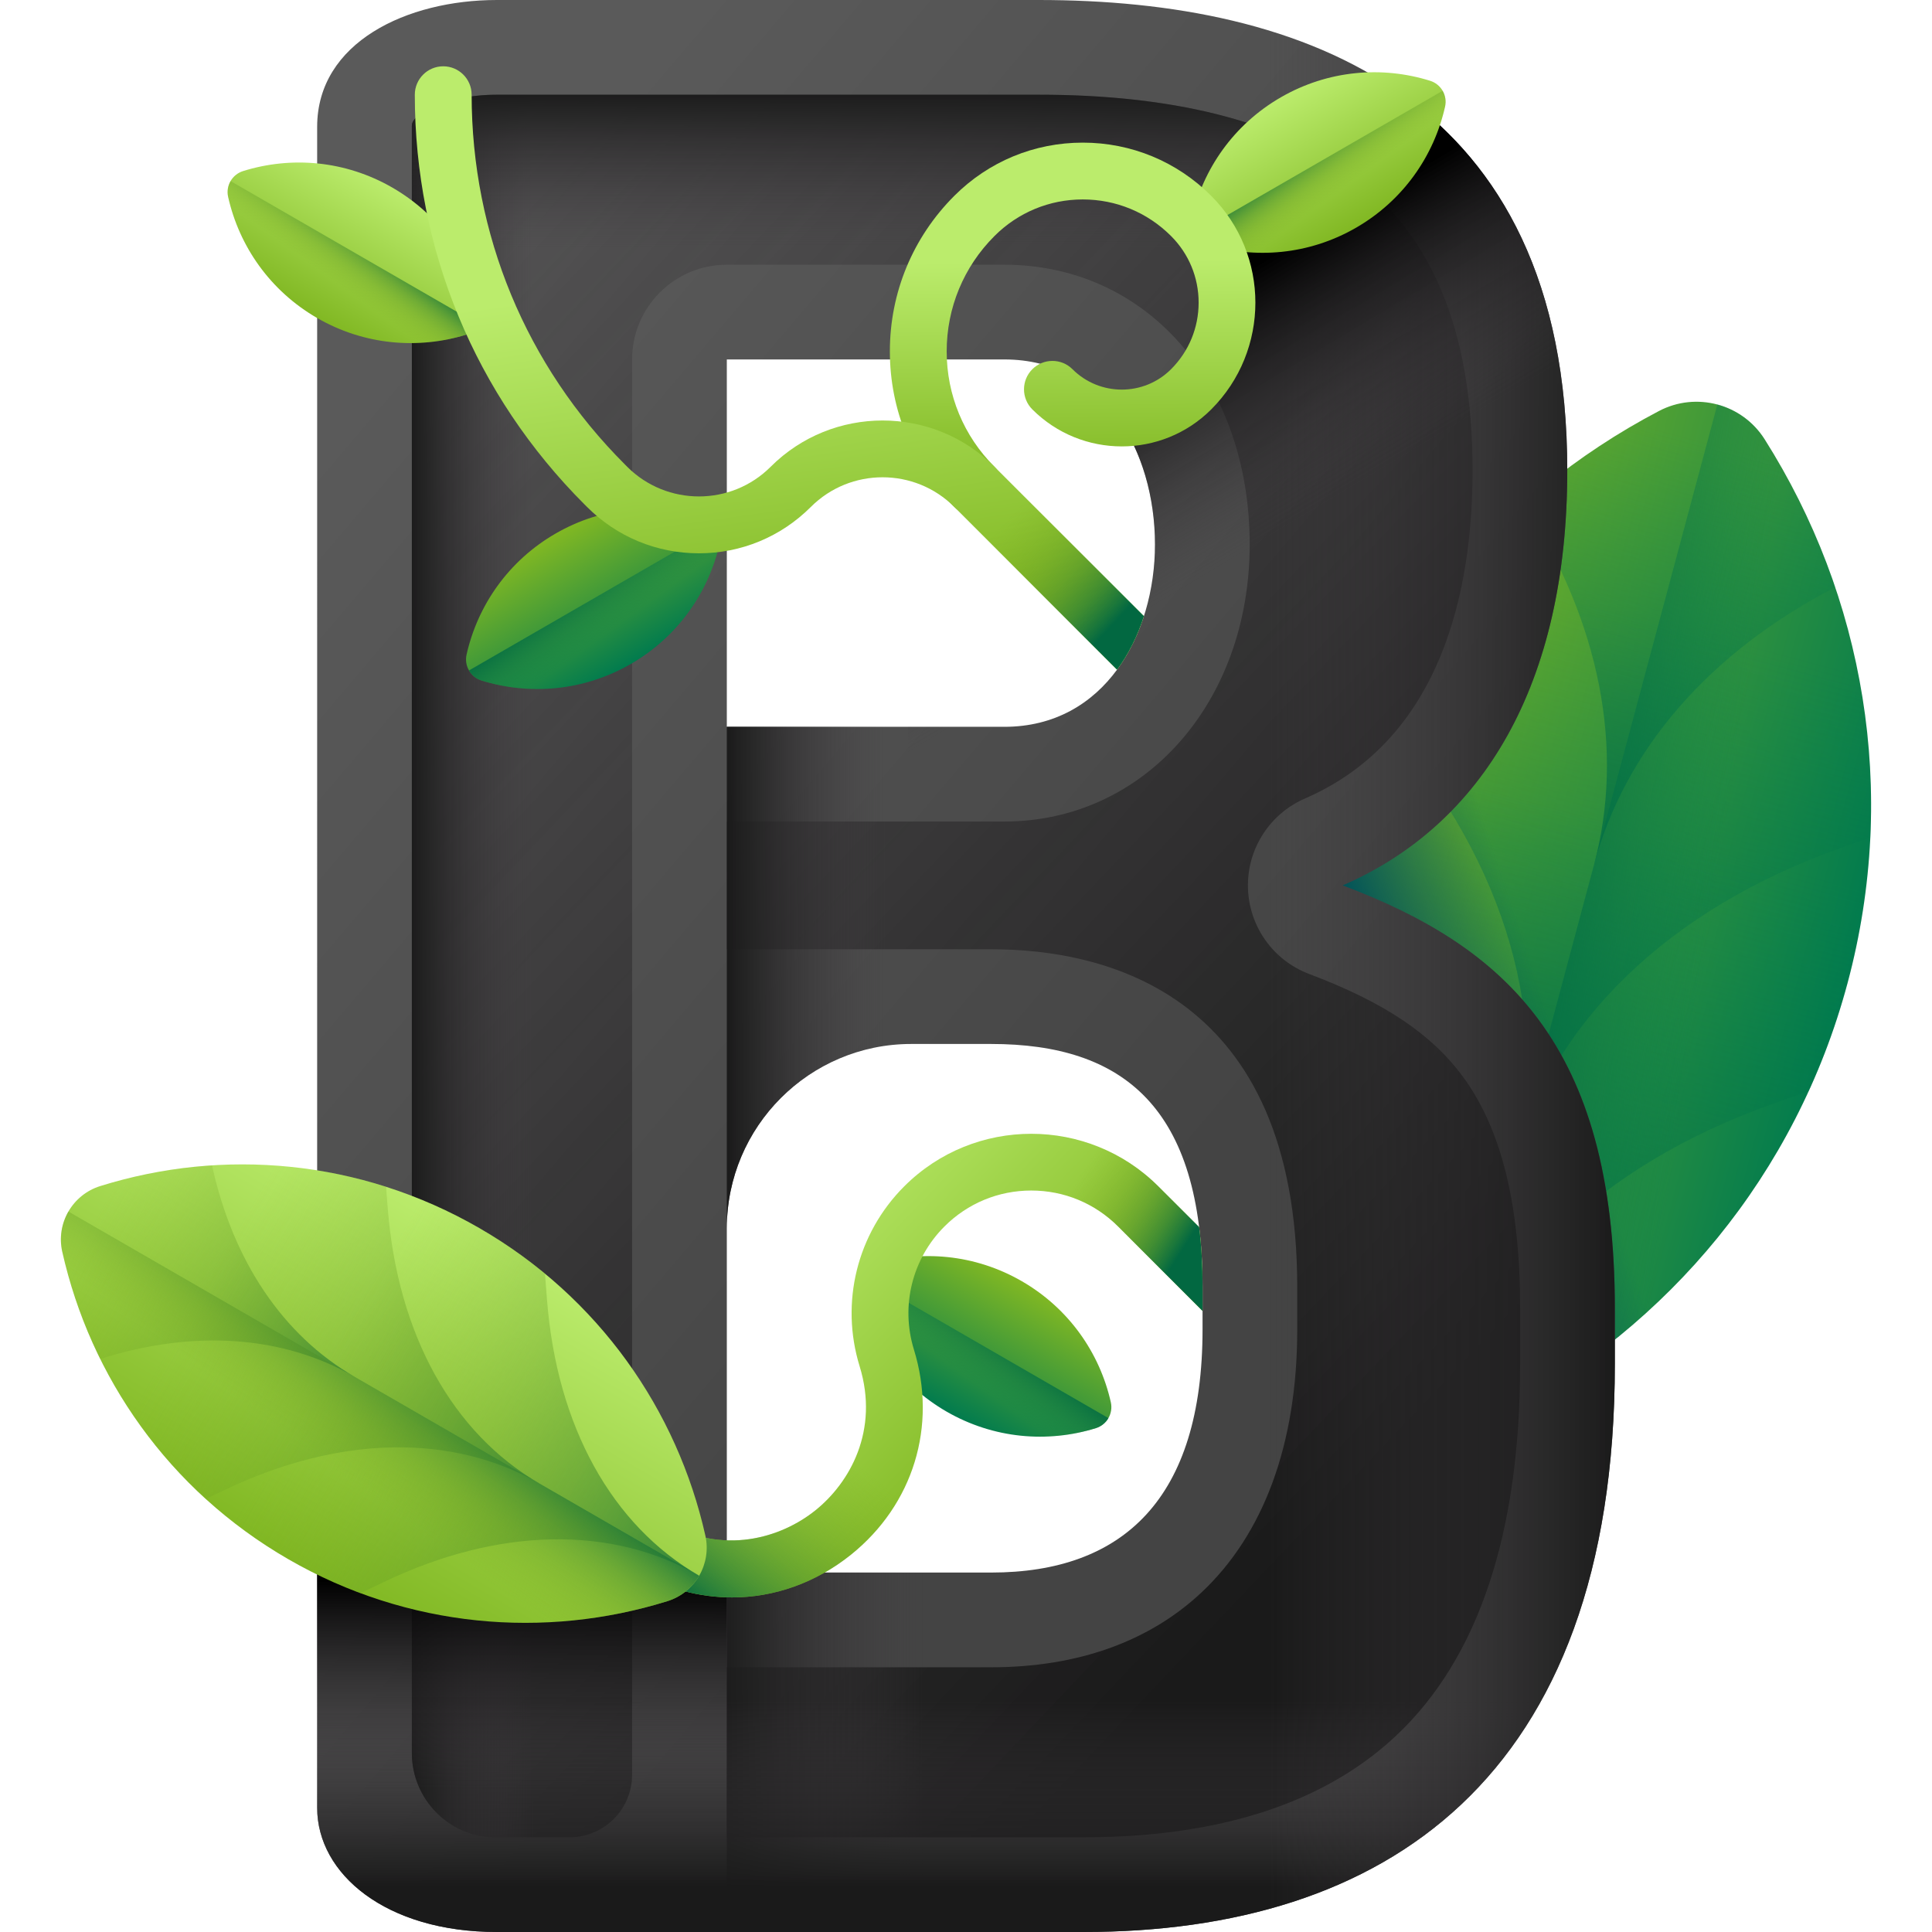
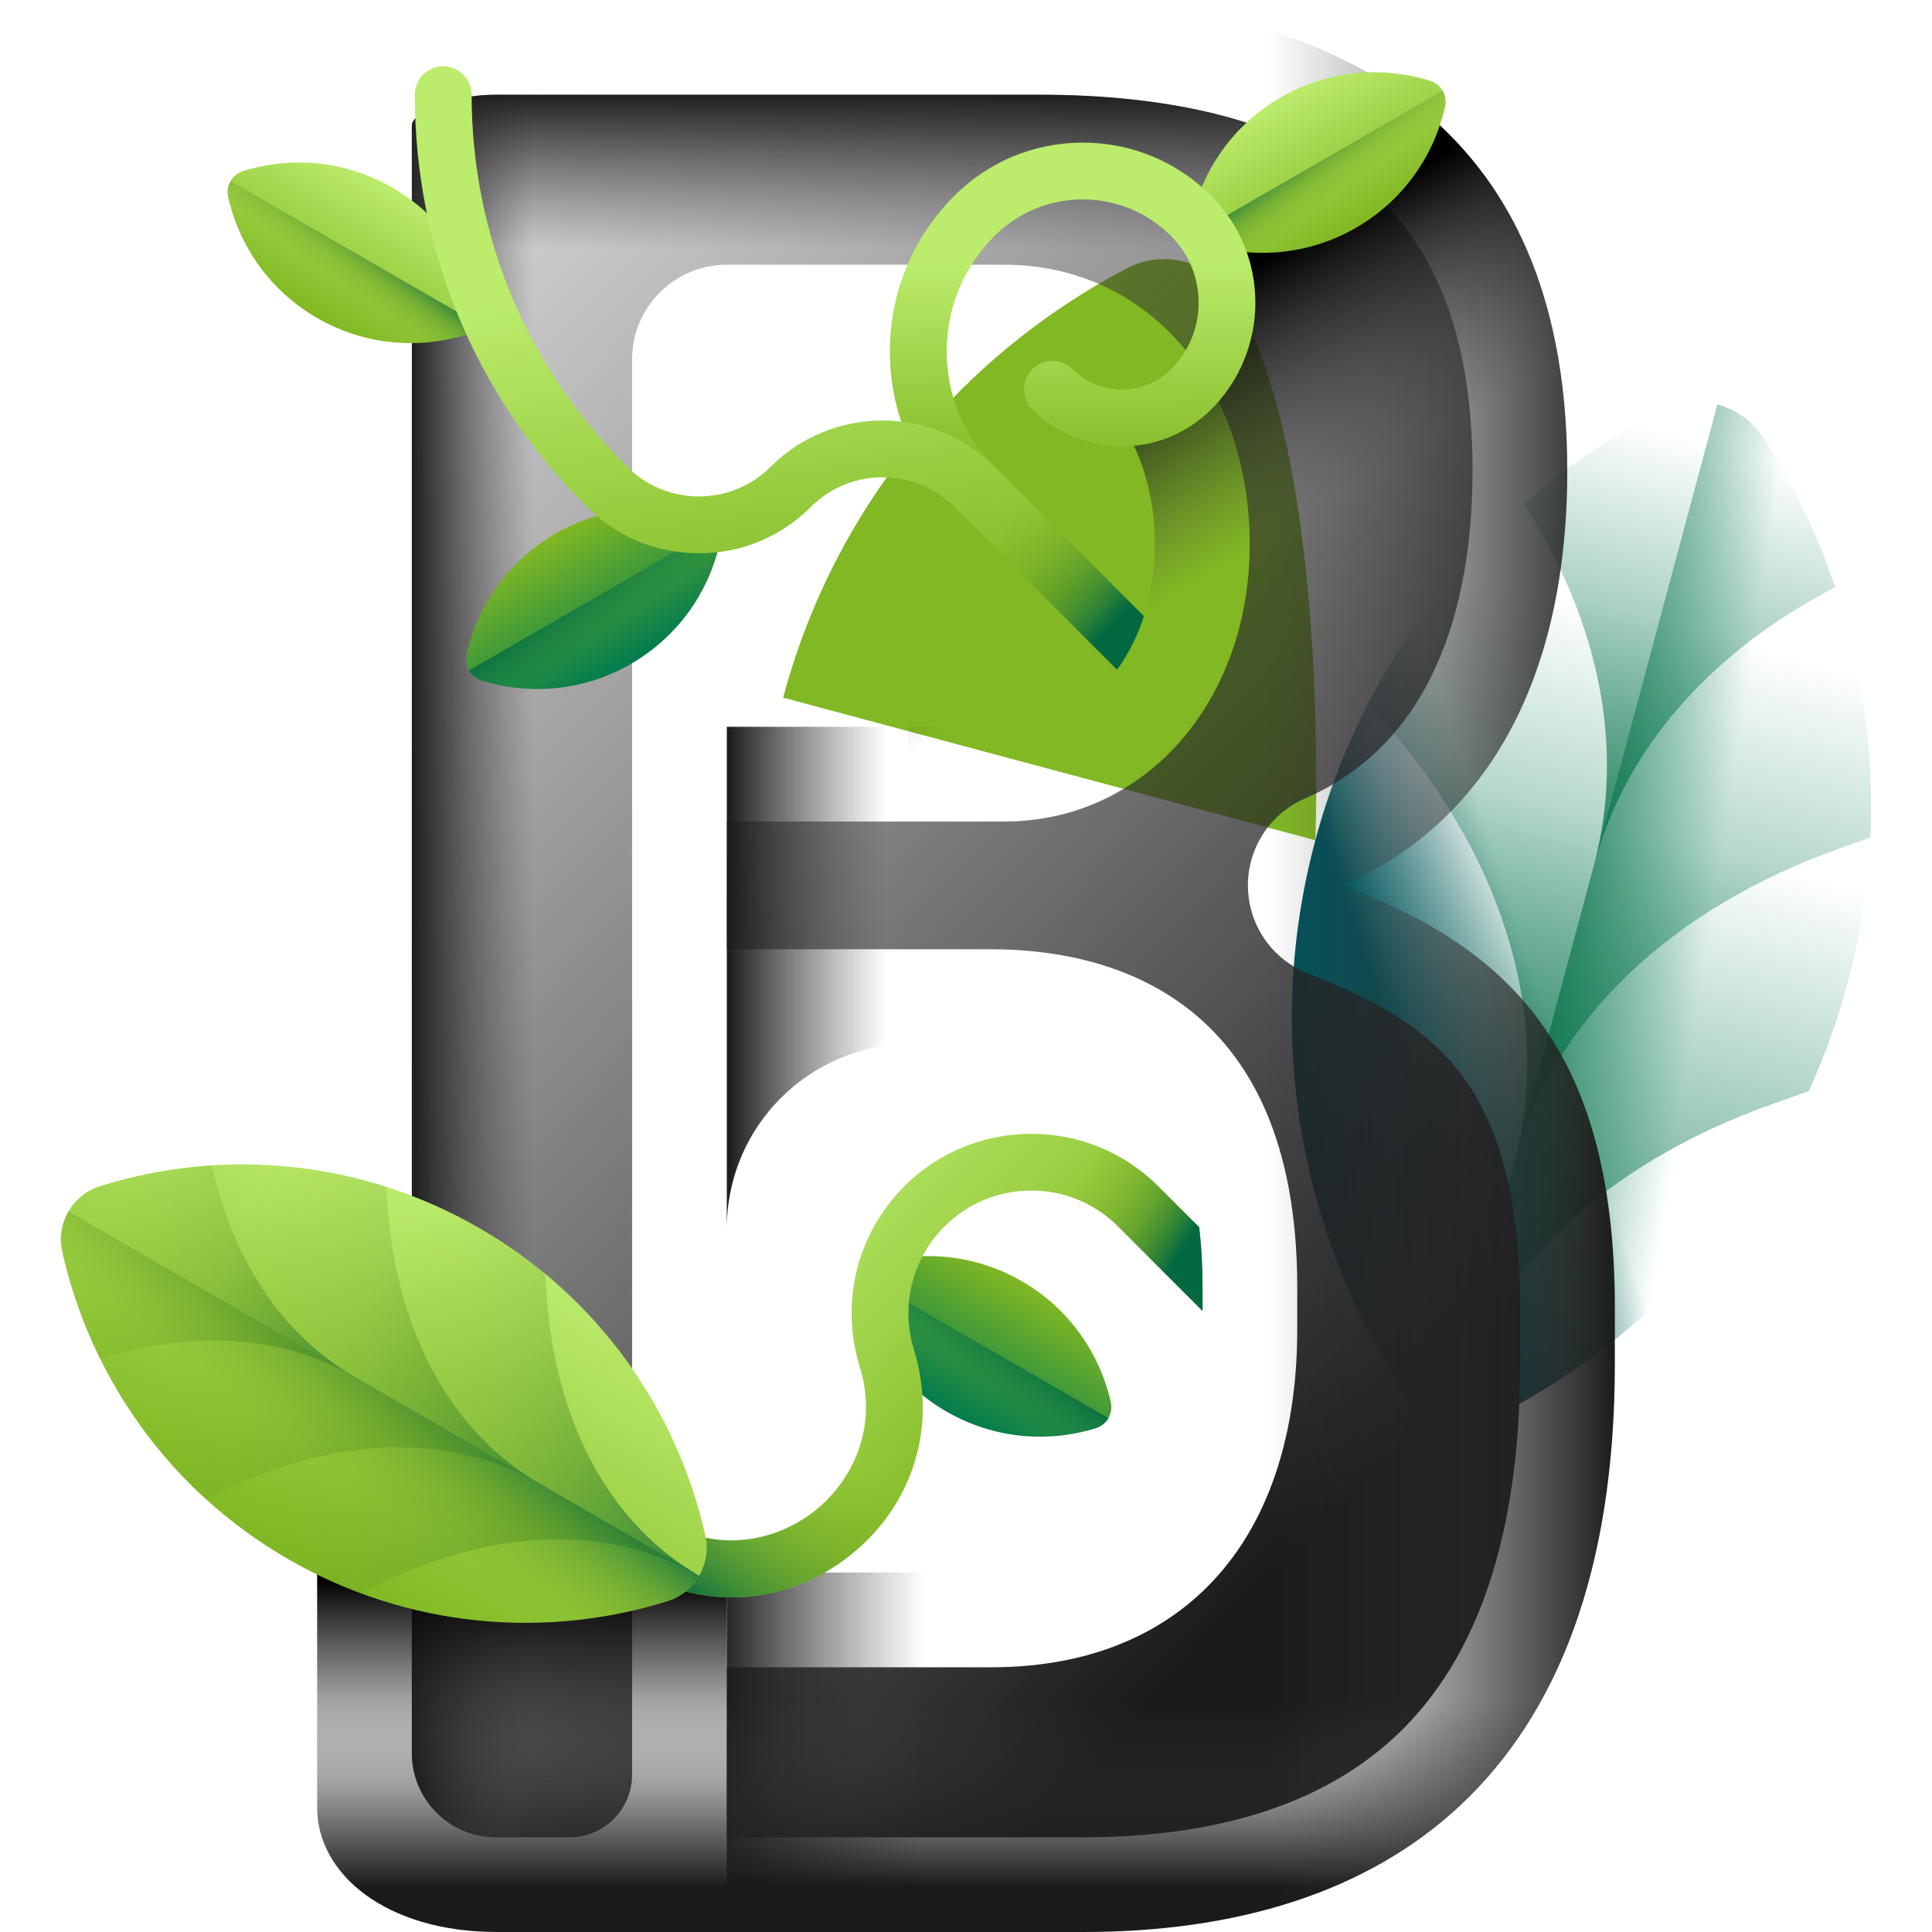
<svg xmlns="http://www.w3.org/2000/svg" xmlns:xlink="http://www.w3.org/1999/xlink" id="Capa_1" viewBox="0 0 510 510">
  <linearGradient id="lg1">
    <stop offset="0" stop-color="#81b823" />
    <stop offset="1" stop-color="#017b4e" />
  </linearGradient>
  <linearGradient id="SVGID_1_" gradientTransform="matrix(.966 .259 -.259 .966 12.794 177.983)" gradientUnits="userSpaceOnUse" x1="334.377" x2="479.83" xlink:href="#lg1" y1="-44.222" y2="-44.222" />
  <linearGradient id="lg2">
    <stop offset="0" stop-color="#017b4e" stop-opacity="0" />
    <stop offset="1" stop-color="#026841" />
  </linearGradient>
  <linearGradient id="SVGID_00000003085536641572292250000013038367565898433207_" gradientTransform="matrix(.966 .259 -.259 .966 12.794 177.983)" gradientUnits="userSpaceOnUse" x1="407.104" x2="407.104" xlink:href="#lg2" y1="-69.222" y2="116.381" />
  <linearGradient id="SVGID_00000109713398774836648100000011362944323714294422_" gradientTransform="matrix(.966 .259 -.259 .966 12.794 177.983)" gradientUnits="userSpaceOnUse" x1="407.104" x2="407.104" xlink:href="#lg2" y1="-123.888" y2="67.448" />
  <linearGradient id="SVGID_00000077290821478450054450000006668728931656371852_" gradientTransform="matrix(.966 .259 -.259 .966 12.794 177.983)" gradientUnits="userSpaceOnUse" x1="407.104" x2="407.104" xlink:href="#lg2" y1="-172.555" y2="-27.999" />
  <linearGradient id="SVGID_00000110472296932187988710000014959935992061901999_" gradientTransform="matrix(.966 .259 -.259 .966 12.794 177.983)" gradientUnits="userSpaceOnUse" x1="440.972" x2="384.972" xlink:href="#lg2" y1="-47.789" y2="-41.789" />
  <linearGradient id="SVGID_00000092433228420061870440000015185672128670729870_" gradientUnits="userSpaceOnUse" x1="401.708" x2="362.708" y1="245.888" y2="258.888">
    <stop offset="0" stop-color="#01525a" stop-opacity="0" />
    <stop offset="1" stop-color="#01525a" />
  </linearGradient>
  <linearGradient id="SVGID_00000034771790958498378470000001956374401869741726_" gradientUnits="userSpaceOnUse" x1="74.552" x2="304.04" y1="127.5" y2="322.49">
    <stop offset="0" stop-color="#5a5a5a" />
    <stop offset="1" stop-color="#444" />
  </linearGradient>
  <linearGradient id="lg3">
    <stop offset="0" stop-color="#433f43" stop-opacity="0" />
    <stop offset="1" stop-color="#1a1a1a" />
  </linearGradient>
  <linearGradient id="SVGID_00000041985059817204400170000000595119634782852247_" gradientUnits="userSpaceOnUse" x1="-11.96" x2="366.02" xlink:href="#lg3" y1="26.792" y2="385.273" />
  <linearGradient id="SVGID_00000108290929756684065860000014524275944440346034_" gradientUnits="userSpaceOnUse" x1="233.819" x2="191.807" xlink:href="#lg3" y1="236.855" y2="236.855" />
  <linearGradient id="SVGID_00000002381902911935353310000001836711553571324071_" gradientUnits="userSpaceOnUse" x1="243.819" x2="189.367" xlink:href="#lg3" y1="434.514" y2="434.514" />
  <linearGradient id="SVGID_00000116209594807846205490000007878771930006119810_" gradientUnits="userSpaceOnUse" x1="255" x2="255" xlink:href="#lg3" y1="449.001" y2="498.164" />
  <linearGradient id="SVGID_00000145778881798313122260000009219967560555578288_" gradientUnits="userSpaceOnUse" x1="334.819" x2="427.166" xlink:href="#lg3" y1="255" y2="255" />
  <linearGradient id="SVGID_00000116934924886709142160000011410853064303770785_" gradientUnits="userSpaceOnUse" x1="140.819" x2="108.091" xlink:href="#lg3" y1="255.001" y2="255.001" />
  <linearGradient id="SVGID_00000167375760203036639360000011196757071106934688_" gradientUnits="userSpaceOnUse" x1="248.719" x2="248.719" xlink:href="#lg3" y1="66.001" y2="24.001" />
  <linearGradient id="lg4">
    <stop offset="0" stop-color="#433f43" stop-opacity="0" />
    <stop offset="1" />
  </linearGradient>
  <linearGradient id="SVGID_00000082351261381934750800000006883321460200019848_" gradientUnits="userSpaceOnUse" x1="321.883" x2="289.216" xlink:href="#lg4" y1="149.81" y2="95.143" />
  <linearGradient id="SVGID_00000129916809027967076590000007071352641651865262_" gradientUnits="userSpaceOnUse" x1="137.791" x2="137.791" xlink:href="#lg4" y1="472" y2="417.187" />
  <linearGradient id="SVGID_00000047049285023335796860000004100966647166644135_" gradientTransform="matrix(-.5 .866 .866 .5 -887.512 656.399)" gradientUnits="userSpaceOnUse" x1="-854.187" x2="-814.444" xlink:href="#lg1" y1="843.109" y2="843.109" />
  <linearGradient id="SVGID_00000152956990956711319570000002391473899853243800_" gradientTransform="matrix(-.5 .866 .866 .5 -887.512 656.399)" gradientUnits="userSpaceOnUse" x1="-825.062" x2="-840.363" xlink:href="#lg2" y1="842.135" y2="843.774" />
  <linearGradient id="lg5">
    <stop offset="0" stop-color="#bbec6c" />
    <stop offset="1" stop-color="#81b823" />
  </linearGradient>
  <linearGradient id="SVGID_00000094611254721653908700000000723775708353808033_" gradientUnits="userSpaceOnUse" x1="190.38" x2="260.38" xlink:href="#lg5" y1="325.143" y2="392.476" />
  <linearGradient id="lg6">
    <stop offset="0" stop-color="#78a91f" stop-opacity="0" />
    <stop offset=".163" stop-color="#73a620" stop-opacity=".163" />
    <stop offset=".354" stop-color="#659e24" stop-opacity=".354" />
    <stop offset=".559" stop-color="#4e912b" stop-opacity=".559" />
    <stop offset=".774" stop-color="#2d8034" stop-opacity=".774" />
    <stop offset=".994" stop-color="#036941" stop-opacity=".994" />
    <stop offset="1" stop-color="#026841" />
  </linearGradient>
  <linearGradient id="SVGID_00000055670017590920238830000002643052343445748910_" gradientUnits="userSpaceOnUse" x1="205.044" x2="169.044" xlink:href="#lg6" y1="369.409" y2="414.075" />
  <linearGradient id="SVGID_00000160186859809396372060000005577976584059263900_" gradientTransform="matrix(-.5 .866 .866 .5 -1276.155 1097.461)" gradientUnits="userSpaceOnUse" x1="-1371.023" x2="-1270.116" xlink:href="#lg5" y1="828.133" y2="828.133" />
  <linearGradient id="SVGID_00000063597619549825161480000011931937213018574259_" gradientTransform="matrix(-.5 .866 .866 .5 -1276.155 1097.461)" gradientUnits="userSpaceOnUse" x1="-1320.569" x2="-1320.569" xlink:href="#lg6" y1="810.79" y2="939.55" />
  <linearGradient id="SVGID_00000133516557853909971200000013806820271290394024_" gradientTransform="matrix(-.5 .866 .866 .5 -1276.155 1097.461)" gradientUnits="userSpaceOnUse" x1="-1320.569" x2="-1320.569" xlink:href="#lg6" y1="772.865" y2="905.603" />
  <linearGradient id="SVGID_00000061441816686214819370000013704364156916705965_" gradientTransform="matrix(-.5 .866 .866 .5 -1276.155 1097.461)" gradientUnits="userSpaceOnUse" x1="-1320.569" x2="-1320.569" xlink:href="#lg6" y1="739.103" y2="839.388" />
  <linearGradient id="SVGID_00000078739798944834612510000000092040520000707514_" gradientTransform="matrix(-.5 .866 .866 .5 -1276.155 1097.461)" gradientUnits="userSpaceOnUse" x1="-1297.074" x2="-1335.923" xlink:href="#lg6" y1="825.658" y2="829.821" />
  <linearGradient id="SVGID_00000052067492794345808660000015127565973916509617_" gradientUnits="userSpaceOnUse" x1="279.149" x2="307.149" xlink:href="#lg6" y1="319.768" y2="337.768" />
  <linearGradient id="SVGID_00000081625402004022404560000017850941757477995140_" gradientTransform="matrix(-.5 .866 .866 .5 -1672.391 999.816)" gradientUnits="userSpaceOnUse" x1="-1710.962" x2="-1671.219" xlink:href="#lg5" y1="1062.899" y2="1062.899" />
  <linearGradient id="SVGID_00000141424014304938210120000005255776608151681444_" gradientTransform="matrix(-.5 .866 .866 .5 -1672.391 999.816)" gradientUnits="userSpaceOnUse" x1="-1681.837" x2="-1697.138" xlink:href="#lg6" y1="1061.924" y2="1063.564" />
  <linearGradient id="SVGID_00000043433587210316243590000011844145914202225036_" gradientTransform="matrix(.5 .866 -.866 .5 2343.455 999.816)" gradientUnits="userSpaceOnUse" x1="-1846.292" x2="-1806.549" xlink:href="#lg5" y1="1249.63" y2="1249.63" />
  <linearGradient id="SVGID_00000132051856629075746090000006263784985801607569_" gradientTransform="matrix(.5 .866 -.866 .5 2343.455 999.816)" gradientUnits="userSpaceOnUse" x1="-1817.167" x2="-1832.468" xlink:href="#lg6" y1="1248.655" y2="1250.295" />
  <linearGradient id="SVGID_00000019668501383188734540000007554246336515153280_" gradientUnits="userSpaceOnUse" x1="282.943" x2="283.609" xlink:href="#lg5" y1="68.873" y2="126.206" />
  <linearGradient id="SVGID_00000021830910299651482130000000741610446365607070_" gradientTransform="matrix(.5 .866 -.866 .5 1157.545 656.399)" gradientUnits="userSpaceOnUse" x1="-951.926" x2="-912.183" xlink:href="#lg1" y1="617.679" y2="617.679" />
  <linearGradient id="SVGID_00000060745180054493910170000003668556862224618390_" gradientTransform="matrix(.5 .866 -.866 .5 1157.545 656.399)" gradientUnits="userSpaceOnUse" x1="-922.8" x2="-938.102" xlink:href="#lg2" y1="616.704" y2="618.343" />
  <linearGradient id="SVGID_00000010311775566342473550000018260261592982347696_" gradientUnits="userSpaceOnUse" x1="201.714" x2="215.118" xlink:href="#lg5" y1="70.604" y2="166.254" />
  <linearGradient id="SVGID_00000103945967244495779080000004328947555606196360_" gradientUnits="userSpaceOnUse" x1="249.456" x2="278.123" xlink:href="#lg6" y1="155.001" y2="181.668" />
  <g>
    <g>
-       <path d="m347.223 221.811c-13.608 50.786-4.173 102.318 21.896 143.495 5.933 9.372 18.067 12.623 27.891 7.473 43.165-22.626 77.102-62.536 90.71-113.322s4.172-102.318-21.896-143.495c-5.933-9.372-18.067-12.623-27.891-7.473-43.165 22.626-77.102 62.535-90.71 113.322z" fill="url(#SVGID_1_)" />
+       <path d="m347.223 221.811s4.172-102.318-21.896-143.495c-5.933-9.372-18.067-12.623-27.891-7.473-43.165 22.626-77.102 62.535-90.71 113.322z" fill="url(#SVGID_1_)" />
      <path d="m487.723 259.458c-2.671 9.968-6.118 19.511-10.281 28.593l-9.527 3.369c-45.303 16.031-76.352 45.903-86.311 83.072 9.959-37.169-1.994-78.563-33.212-115.098l-6.566-7.681c.936-9.947 2.722-19.935 5.393-29.903 13.609-50.788 47.544-90.695 90.711-113.324 9.828-5.152 21.96-1.901 27.896 7.475 26.07 41.181 35.506 92.708 21.897 143.497z" fill="url(#SVGID_00000003085536641572292250000013038367565898433207_)" />
      <path d="m399.721 306.877c9.959-37.169 41.009-67.041 86.312-83.072l7.687-2.719c1.794-37.738-8.395-74.326-27.894-105.126-5.936-9.376-18.068-12.627-27.896-7.475-32.286 16.924-59.404 43.516-76.72 77.095l5.298 6.198c31.219 36.536 43.173 77.93 33.213 115.099z" fill="url(#SVGID_00000109713398774836648100000011362944323714294422_)" />
      <path d="m420.772 228.315c8.199-30.6 30.702-56.245 63.675-73.302-4.636-13.733-10.894-26.848-18.62-39.052-5.936-9.376-18.068-12.627-27.896-7.475-12.793 6.706-24.77 14.935-35.651 24.51 20.025 31.258 26.691 64.72 18.492 95.319z" fill="url(#SVGID_00000077290821478450054450000006668728931656371852_)" />
      <path d="m397.009 372.779c43.165-22.626 77.102-62.536 90.71-113.322s4.172-102.318-21.896-143.495c-2.967-4.686-7.483-7.841-12.486-9.182l-71.732 267.708c5.003 1.341 10.492.866 15.404-1.709z" fill="url(#SVGID_00000110472296932187988710000014959935992061901999_)" />
      <path d="m347.223 221.811c-13.608 50.786-4.173 102.318 21.896 143.495 5.933 9.372 18.067 12.623 27.891 7.473 43.165-22.626 77.102-62.536 90.71-113.322s4.172-102.318-21.896-143.495c-5.933-9.372-18.067-12.623-27.891-7.473-43.165 22.626-77.102 62.535-90.71 113.322z" fill="url(#SVGID_00000092433228420061870440000015185672128670729870_)" />
    </g>
    <g>
      <g>
-         <path d="m83.721 33.488c0-22.325 23.721-33.488 47.442-33.488h143.024c69.767 0 139.534 25.117 139.534 124.186 0 56.512-22.326 93.488-59.302 109.535 42.557 16.046 71.86 41.86 71.86 111.628v14.651c0 110.232-61.396 150-140.233 150h-154.883c-29.302 0-47.442-15.349-47.442-32.79zm108.14 158.373h73.256c26.512 0 39.768-24.419 39.768-48.139 0-24.419-13.256-48.837-39.768-48.837h-73.256zm69.767 223.255c34.884 0 55.814-19.535 55.814-64.186v-11.163c0-47.442-20.93-64.186-55.814-64.186h-21.078c-26.89 0-48.689 21.799-48.689 48.689v90.846z" fill="url(#SVGID_00000034771790958498378470000001956374401869741726_)" />
        <path d="m386.169 284.211c-8.31-11.29-20.82-19.65-40.57-27.1-9.53-3.59-15.92-12.6-16.17-22.78s5.7-19.49 15.04-23.54c36.57-15.88 44.25-55.86 44.25-86.6 0-37.19-10.83-63-33.12-78.9-18.88-13.46-46.27-20.29-81.41-20.29h-143.03c-7.56 0-14.79 1.7-19.33 4.55-3.11 1.95-3.11 3.1-3.11 3.94v429.252c0 12.183 9.79 22.159 21.973 22.256.155.001.311.002.467.002h19.18c9.124 0 16.52-7.396 16.52-16.52v-373.6c0-13.8 11.19-25 25-25h73.26c37.53 0 64.77 31.06 64.77 73.84 0 41.7-27.85 73.14-64.77 73.14h-73.26v33.72h69.77c30.18 0 80.81 11.59 80.81 89.19v11.16c0 30.37-8.94 54.09-25.24 69.4-13.66 12.85-32.49 19.79-55.57 19.79h-69.77v44.88h94.19c11.17 0 21.57-.88 31.15-2.63 21.15-3.87 38.36-11.97 51.39-24.24 21.69-20.41 32.69-53.43 32.69-98.13v-14.65c0-27.33-4.94-47.33-15.11-61.14z" fill="url(#SVGID_00000041985059817204400170000000595119634782852247_)" />
      </g>
      <path d="m265.117 191.861h-73.256v132.41c0-26.89 21.799-48.689 48.689-48.689h21.078c18.701 0 33.384 4.822 42.99 16.595v-142.738c-1.96 21.769-15.12 42.422-39.501 42.422z" fill="url(#SVGID_00000108290929756684065860000014524275944440346034_)" />
      <path d="m286.046 510c10.746 0 21.164-.745 31.15-2.301v-148.672c-2.432 38.924-22.87 56.089-55.569 56.089h-69.767v94.884z" fill="url(#SVGID_00000002381902911935353310000001836711553571324071_)" />
      <path d="m317.442 339.767v11.163c0 44.651-20.93 64.186-55.814 64.186h-69.767v-90.846c0-8.841 2.368-17.123 6.487-24.27h-114.627v177.209c0 17.442 18.139 32.791 47.442 32.791h154.884c78.837 0 140.233-39.768 140.233-150v-14.651c0-17.786-1.908-32.709-5.451-45.348h-111.126c5.044 9.755 7.739 22.785 7.739 39.766z" fill="url(#SVGID_00000116209594807846205490000007878771930006119810_)" />
      <path d="m354.419 233.721c36.976-16.047 59.302-53.023 59.302-109.535 0-99.07-69.768-124.186-139.535-124.186h-34.486v94.884h25.416c26.512 0 39.768 24.419 39.768 48.837 0 23.721-13.256 48.14-39.768 48.14h-25.416v83.742c.284-.005.564-.021.849-.021h21.078c34.884 0 55.814 16.744 55.814 64.186v11.163c0 44.651-20.93 64.186-55.814 64.186h-21.927v94.883h46.346c78.837 0 140.233-39.768 140.233-150v-14.651c0-69.768-29.303-95.581-71.86-111.628z" fill="url(#SVGID_00000145778881798313122260000009219967560555578288_)" />
      <path d="m189.041 25.001h-57.882c-7.56 0-14.79 1.7-19.33 4.55-3.11 1.95-3.11 3.1-3.11 3.94v429.252c0 12.183 9.79 22.159 21.973 22.256.155.001.311.002.467.002h19.18c9.124 0 16.52-7.396 16.52-16.52v-373.6c0-12.847 9.7-23.436 22.182-24.838z" fill="url(#SVGID_00000116934924886709142160000011410853064303770785_)" />
      <path d="m355.599 45.291c-18.88-13.46-46.27-20.29-81.41-20.29h-143.03c-7.56 0-14.79 1.7-19.33 4.55-3.11 1.95-3.11 3.1-3.11 3.94v137.95h58.14v-76.56c0-13.8 11.19-25 25-25h73.26c37.53 0 64.77 31.06 64.77 73.84 0 9.919-1.592 19.247-4.491 27.72h55.542c5.974-15.403 7.779-32.402 7.779-47.25 0-37.19-10.83-63-33.12-78.9z" fill="url(#SVGID_00000167375760203036639360000011196757071106934688_)" />
    </g>
    <path d="m373.85 27.752-58.608 34.084c11.242 12.503 10.855 37.923-10.358 44.944-4.208 1.393-7.769 2.063-10.788 2.256 7.187 9.267 10.788 21.972 10.788 34.686 0 23.721-13.256 48.14-39.768 48.14h-25.416v41.861h114.718c36.976-16.047 59.302-53.023 59.302-109.535.001-47.137-15.799-77.522-39.87-96.436z" fill="url(#SVGID_00000082351261381934750800000006883321460200019848_)" />
    <path d="m191.861 415.116h-108.14v62.093c0 17.442 18.139 32.791 47.442 32.791h60.698z" fill="url(#SVGID_00000129916809027967076590000007071352641651865262_)" />
    <g>
      <g>
        <path d="m269.736 338.206c12.441 7.183 20.575 18.962 23.494 31.955.664 2.957-1.052 5.929-3.945 6.832-12.711 3.968-26.979 2.814-39.42-4.369s-20.575-18.962-23.494-31.955c-.664-2.957 1.052-5.929 3.945-6.833 12.711-3.967 26.978-2.813 39.42 4.37z" fill="url(#SVGID_00000047049285023335796860000004100966647166644135_)" />
        <path d="m289.285 376.993c-12.711 3.968-26.979 2.814-39.42-4.369s-20.575-18.962-23.494-31.955c-.332-1.478-.069-2.961.638-4.186l65.582 37.864c-.707 1.226-1.86 2.195-3.306 2.646z" fill="url(#SVGID_00000152956990956711319570000002391473899853243800_)" />
      </g>
      <path d="m317.44 339.77v6.28l-22.28-22.29c-6.13-6.12-14.27-9.49-22.93-9.49s-16.8 3.37-22.92 9.49c-8.52 8.52-11.61 20.97-8.06 32.48 6.22 20.19-.15 40.95-16.63 54.17-9.32 7.47-20.29 11.27-31.38 11.27-8.53 0-17.13-2.25-25.11-6.79l-29.33-16.7c-3.59-2.05-4.85-6.63-2.8-10.23s6.63-4.86 10.23-2.81l29.32 16.7c15.42 8.78 30.61 4.14 39.68-3.14 9.08-7.28 16.91-21.1 11.69-38.05-5.19-16.84-.68-35.04 11.78-47.5 18.49-18.49 48.57-18.49 67.06 0l10.78 10.77c.6 4.85.9 10.12.9 15.84z" fill="url(#SVGID_00000094611254721653908700000000723775708353808033_)" />
      <path d="m226.128 335.542c-1.965 8.133-1.774 16.791.792 25.117 5.22 16.95-2.61 30.77-11.69 38.05-9.07 7.28-24.26 11.92-39.68 3.14l-29.32-16.7c-3.6-2.05-8.18-.79-10.23 2.81s-.79 8.18 2.8 10.23l29.33 16.7c7.98 4.54 16.58 6.79 25.11 6.79 11.09 0 22.06-3.8 31.38-11.27 16.48-13.22 22.85-33.98 16.63-54.17-2.132-6.914-1.853-14.161.544-20.698h-15.666z" fill="url(#SVGID_00000055670017590920238830000002643052343445748910_)" />
      <g>
        <path d="m126.541 324.187c31.589 18.238 52.239 48.145 59.65 81.132 1.687 7.508-2.67 15.055-10.016 17.348-32.274 10.075-68.499 7.145-100.088-11.092-31.589-18.238-52.239-48.145-59.65-81.132-1.687-7.508 2.67-15.055 10.016-17.348 32.274-10.075 68.499-7.145 100.088 11.092z" fill="url(#SVGID_00000160186859809396372060000005577976584059263900_)" />
        <path d="m126.541 324.187c31.589 18.238 52.239 48.145 59.65 81.132 1.687 7.508-2.67 15.055-10.016 17.348-32.274 10.075-68.499 7.145-100.088-11.092-31.589-18.238-52.239-48.145-59.65-81.132-1.687-7.508 2.67-15.055 10.016-17.348 32.274-10.075 68.499-7.145 100.088 11.092z" fill="url(#SVGID_00000160186859809396372060000005577976584059263900_)" />
        <path d="m76.086 411.577c6.2 3.58 12.573 6.57 19.07 8.983l6.326-3.021c30.087-14.359 59.972-14.937 83.09-1.589-23.119-13.348-37.561-39.517-40.169-72.753l-.547-6.989c-5.339-4.42-11.114-8.444-17.315-12.023-31.59-18.238-67.813-21.168-100.089-11.092-7.348 2.294-11.705 9.84-10.018 17.351 7.414 32.99 28.062 62.895 59.652 81.133z" fill="url(#SVGID_00000063597619549825161480000011931937213018574259_)" />
        <path d="m142.517 391.67c-23.119-13.348-53.003-12.77-83.09 1.589l-5.105 2.437c-19.392-17.632-32.342-40.579-37.886-65.252-1.688-7.511 2.669-15.057 10.018-17.351 24.14-7.536 50.487-7.794 75.453.184l.442 5.639c2.607 33.236 17.049 59.406 40.168 72.754z" fill="url(#SVGID_00000133516557853909971200000013806820271290394024_)" />
        <path d="m93.652 363.458c-19.033-10.989-42.652-12.53-67.194-4.723-4.462-9.011-7.826-18.514-10.023-28.291-1.688-7.511 2.669-15.057 10.018-17.351 9.565-2.986 19.477-4.824 29.512-5.465 5.51 25.157 18.654 44.841 37.687 55.83z" fill="url(#SVGID_00000061441816686214819370000013704364156916705965_)" />
        <path d="m176.175 422.667c-32.274 10.075-68.499 7.145-100.088-11.092-31.589-18.238-52.238-48.145-59.65-81.132-.843-3.754-.176-7.517 1.621-10.629l166.512 96.136c-1.797 3.111-4.722 5.571-8.395 6.717z" fill="url(#SVGID_00000078739798944834612510000000092040520000707514_)" />
      </g>
      <path d="m305.76 313.16c-15.569-15.569-39.355-18.026-57.521-7.375v19.122c.351-.386.699-.775 1.071-1.147 6.12-6.12 14.26-9.49 22.92-9.49s16.8 3.37 22.93 9.49l22.28 22.29v-6.28c0-5.72-.3-10.99-.9-15.84z" fill="url(#SVGID_00000052067492794345808660000015127565973916509617_)" />
    </g>
    <g>
      <g>
        <path d="m103.588 49.529c12.441 7.183 20.575 18.962 23.494 31.955.664 2.957-1.052 5.929-3.945 6.832-12.711 3.968-26.979 2.814-39.42-4.369s-20.575-18.962-23.494-31.955c-.664-2.957 1.052-5.929 3.945-6.833 12.711-3.967 26.978-2.814 39.42 4.37z" fill="url(#SVGID_00000081625402004022404560000017850941757477995140_)" />
        <path d="m123.137 88.316c-12.711 3.968-26.979 2.814-39.42-4.369s-20.575-18.962-23.494-31.955c-.332-1.478-.069-2.961.638-4.186l65.582 37.864c-.708 1.225-1.86 2.194-3.306 2.646z" fill="url(#SVGID_00000141424014304938210120000005255776608151681444_)" />
      </g>
      <g>
        <path d="m338.097 25.695c-12.441 7.183-20.575 18.962-23.494 31.955-.664 2.957 1.052 5.929 3.945 6.832 12.711 3.968 26.979 2.814 39.42-4.369s20.575-18.962 23.494-31.955c.664-2.957-1.052-5.929-3.945-6.833-12.711-3.967-26.978-2.813-39.42 4.37z" fill="url(#SVGID_00000043433587210316243590000011844145914202225036_)" />
        <path d="m318.548 64.482c12.711 3.968 26.979 2.814 39.42-4.369s20.575-18.962 23.494-31.955c.332-1.478.069-2.961-.638-4.186l-65.582 37.864c.708 1.226 1.86 2.195 3.306 2.646z" fill="url(#SVGID_00000132051856629075746090000006263784985801607569_)" />
      </g>
      <path d="m257.215 136.018c-1.919 0-3.839-.732-5.303-2.197-10.968-10.968-17.009-25.551-17.009-41.062s6.041-30.094 17.009-41.062c9.057-9.058 21.1-14.046 33.911-14.046 12.81 0 24.853 4.988 33.91 14.046 15.543 15.543 15.543 40.835 0 56.378-13.019 13.019-34.203 13.02-47.224 0-2.93-2.929-2.93-7.678-.001-10.607 2.93-2.929 7.679-2.929 10.606 0 7.172 7.171 18.841 7.171 26.011 0 4.697-4.697 7.283-10.941 7.283-17.583s-2.586-12.886-7.283-17.583c-6.225-6.225-14.5-9.653-23.303-9.653-8.804 0-17.079 3.428-23.304 9.653-8.136 8.135-12.616 18.951-12.616 30.456 0 11.504 4.48 22.32 12.616 30.456 2.929 2.929 2.929 7.678 0 10.606-1.464 1.465-3.384 2.198-5.303 2.198z" fill="url(#SVGID_00000019668501383188734540000007554246336515153280_)" />
      <g>
        <path d="m146.657 140.847c-12.441 7.183-20.575 18.962-23.494 31.955-.664 2.957 1.052 5.929 3.945 6.833 12.711 3.968 26.979 2.814 39.42-4.369s20.575-18.962 23.494-31.955c.664-2.957-1.052-5.929-3.945-6.833-12.711-3.968-26.979-2.814-39.42 4.369z" fill="url(#SVGID_00000021830910299651482130000000741610446365607070_)" />
        <path d="m127.108 179.634c12.711 3.968 26.979 2.814 39.42-4.369s20.575-18.962 23.494-31.955c.332-1.478.069-2.961-.638-4.186l-65.582 37.864c.707 1.225 1.859 2.194 3.306 2.646z" fill="url(#SVGID_00000060745180054493910170000003668556862224618390_)" />
      </g>
      <path d="m301.96 162.65c-1.65 5.14-4.02 9.96-7.09 14.13l-42.96-42.96c-10.44-10.44-27.43-10.44-37.87 0-7.89 7.89-18.38 12.24-29.54 12.24s-21.65-4.35-29.54-12.24l-.66-.66c-28.89-28.89-44.8-67.3-44.8-108.16 0-4.14 3.36-7.5 7.5-7.5s7.5 3.36 7.5 7.5c0 36.85 14.35 71.5 40.41 97.55l.66.67c10.44 10.43 27.43 10.44 37.87-.01 16.29-16.28 42.79-16.28 59.08 0z" fill="url(#SVGID_00000010311775566342473550000018260261592982347696_)" />
      <path d="m203.44 123.21c-3.334 3.337-7.336 5.602-11.579 6.807v15.388c8.357-1.479 16.054-5.459 22.179-11.585 10.44-10.44 27.43-10.44 37.87 0l42.96 42.96c3.07-4.17 5.44-8.99 7.09-14.13l-39.44-39.44c-16.29-16.28-42.79-16.28-59.08 0z" fill="url(#SVGID_00000103945967244495779080000004328947555606196360_)" />
    </g>
  </g>
</svg>